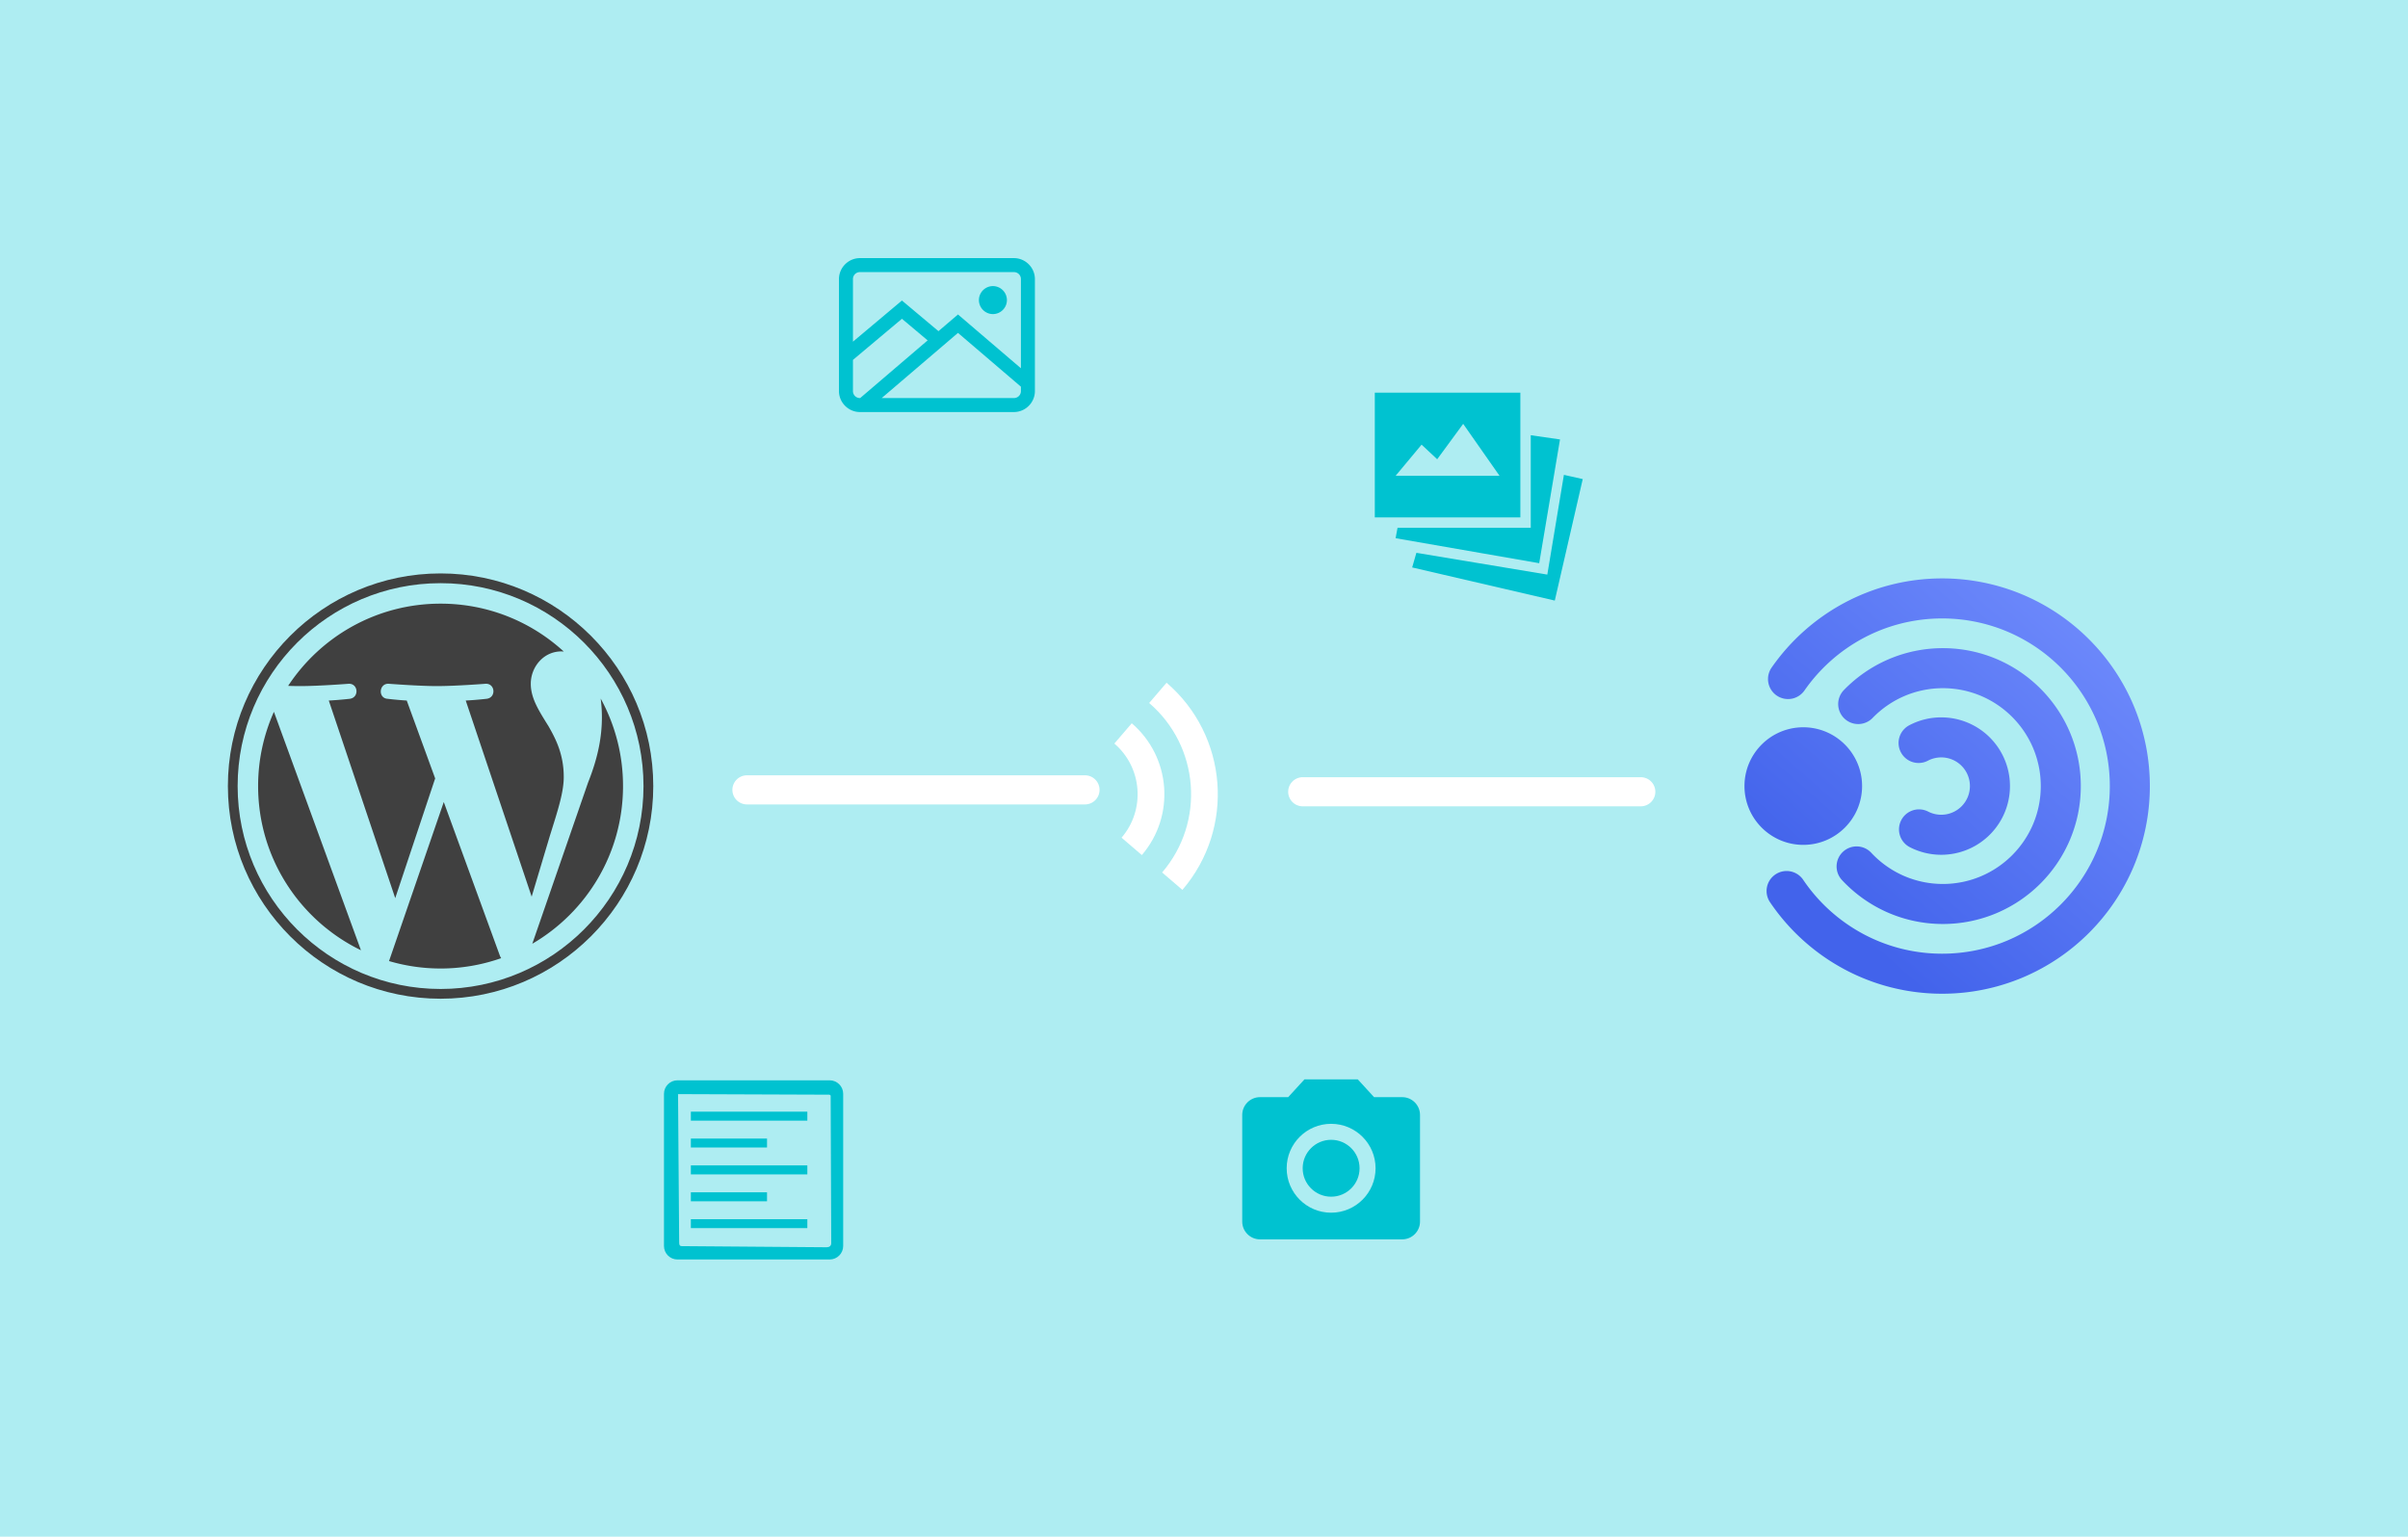
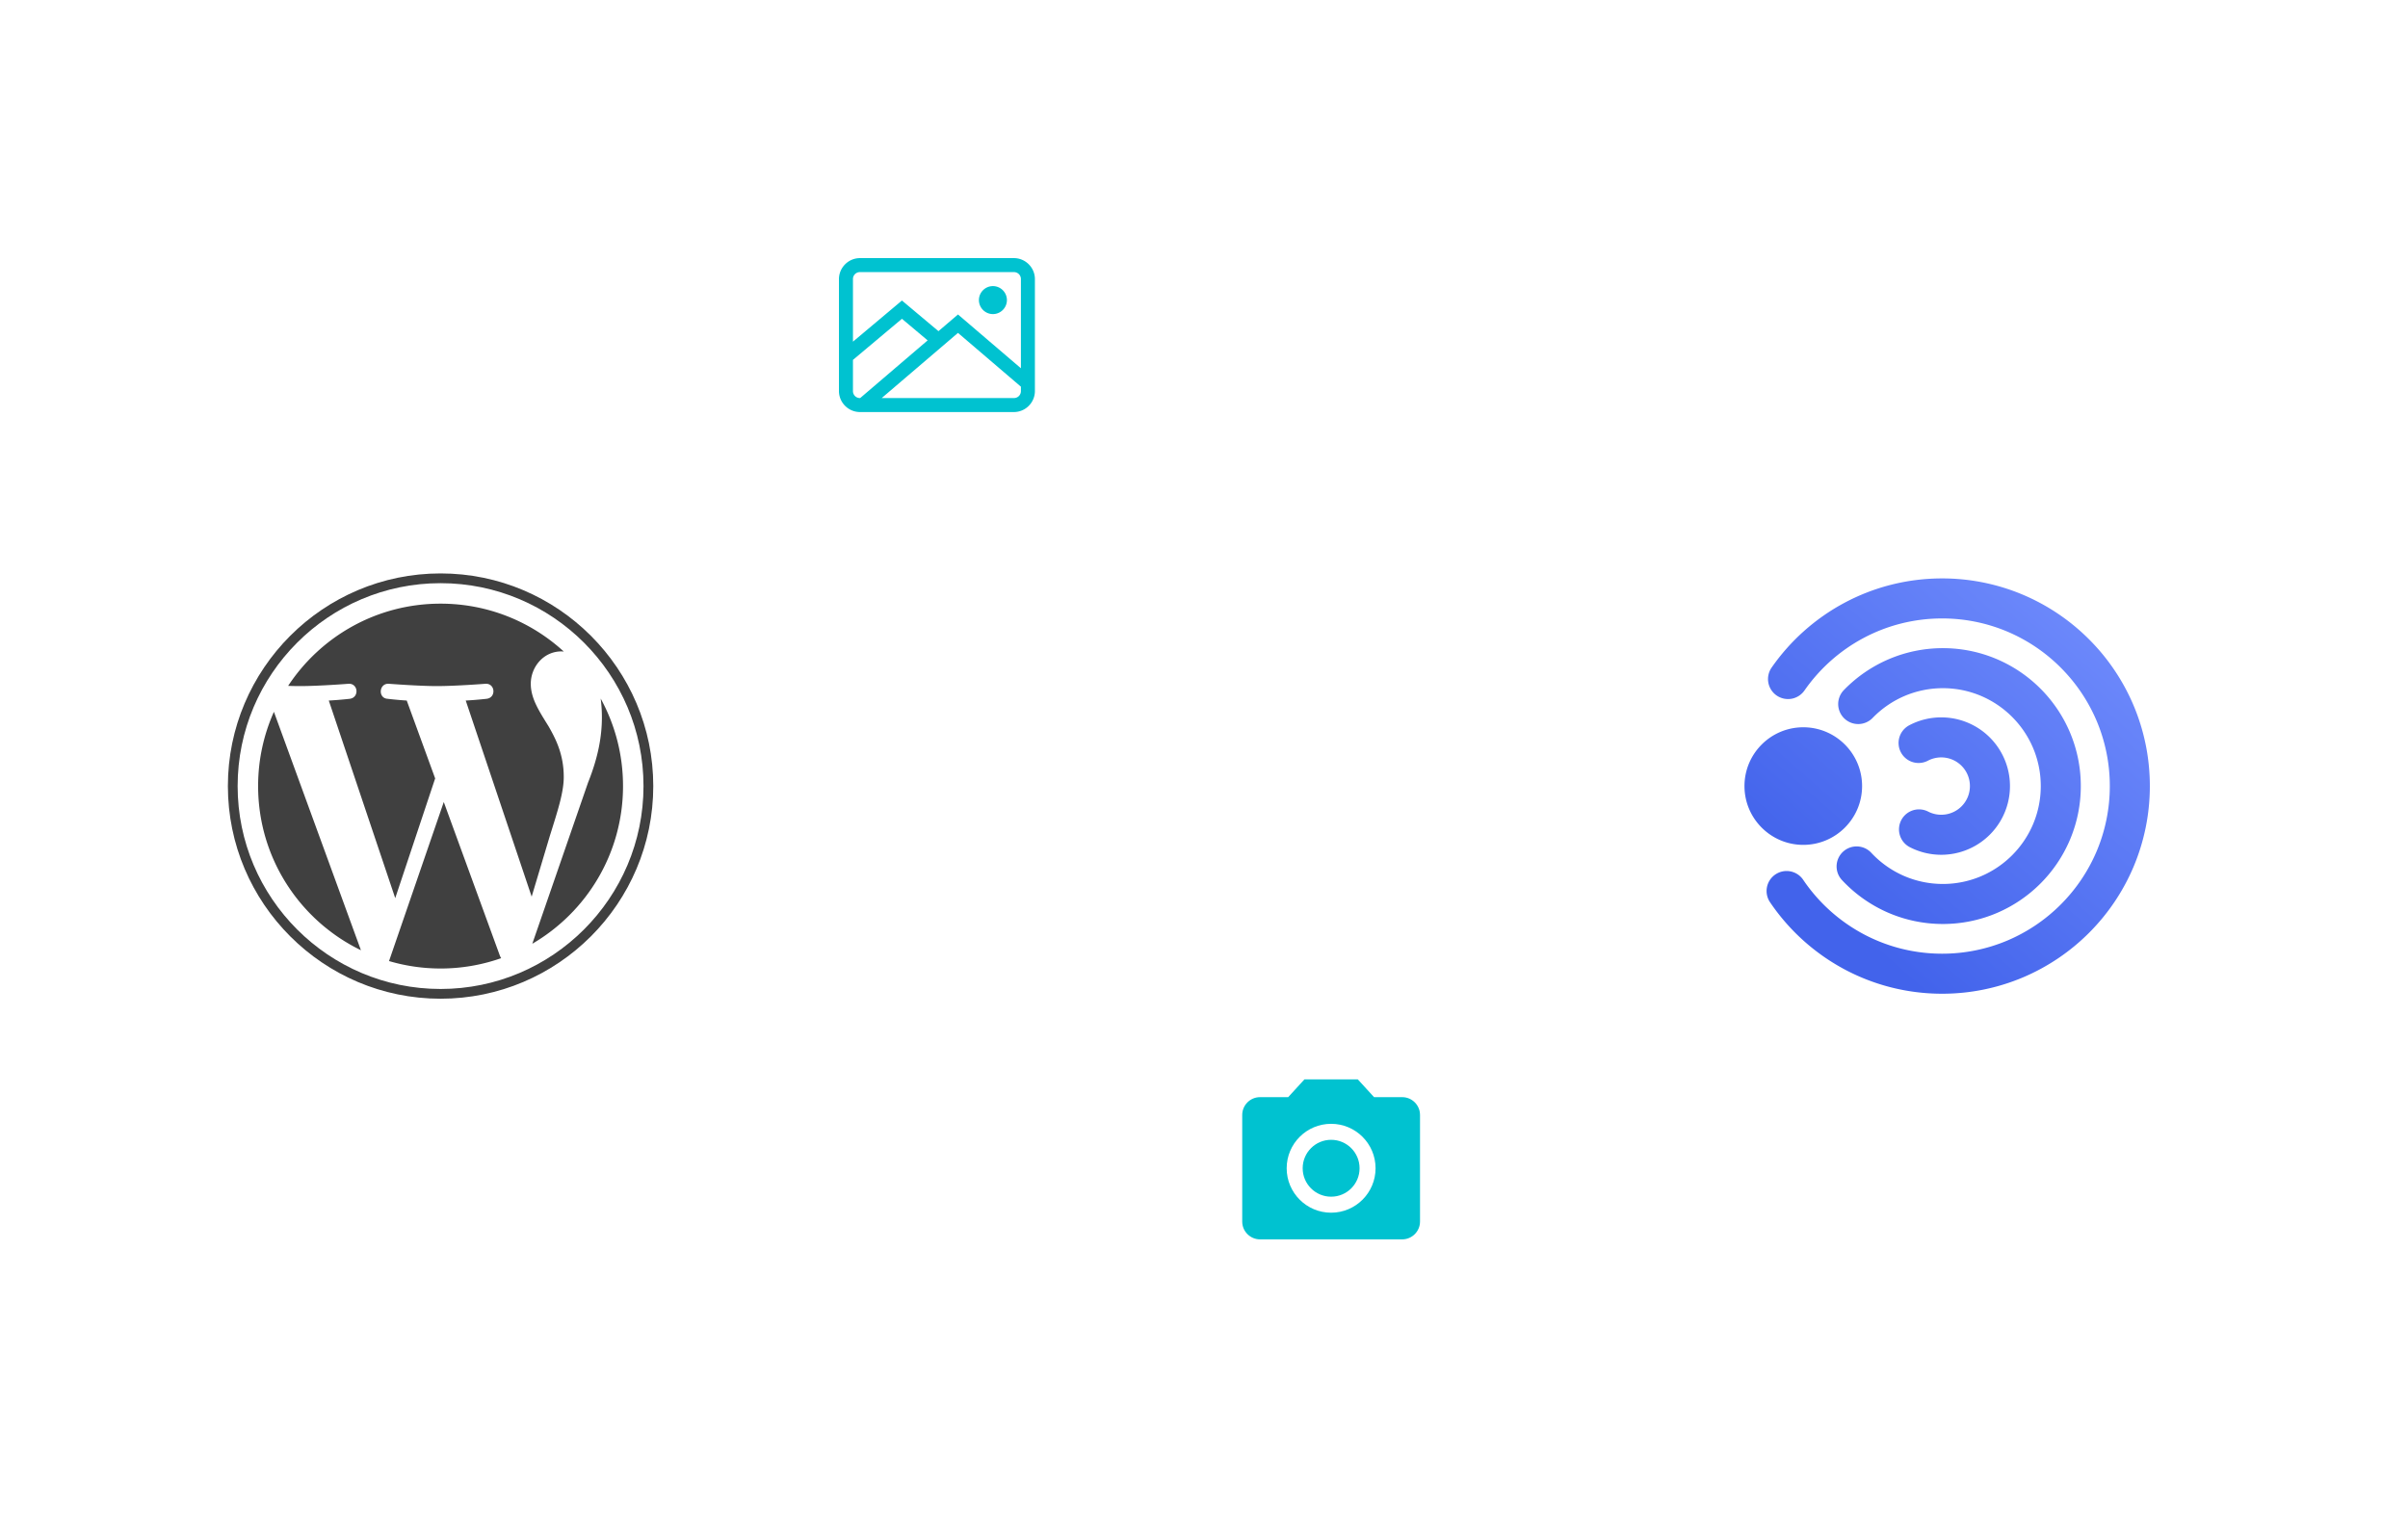
<svg xmlns="http://www.w3.org/2000/svg" width="1268" height="607pt" style="isolation:isolate" viewBox="1515.5 855.5 951 607">
-   <path fill="#AEEDF2" d="M1515.5 855.5h951v607h-951z" />
  <clipPath id="a">
    <path fill="#AEEDF2" d="M1515.5 855.5h951v607h-951z" />
  </clipPath>
  <g clip-path="url(#a)">
    <defs>
      <filter id="b" width="400%" height="400%" x="-200%" y="-200%" color-interpolation-filters="sRGB" filterUnits="objectBoundingBox">
        <feGaussianBlur in="SourceGraphic" stdDeviation="7.299" />
        <feOffset dx="-4" dy="7" result="pf_100_offsetBlur" />
        <feFlood flood-color="#979797" flood-opacity=".14" />
        <feComposite in2="pf_100_offsetBlur" operator="in" result="pf_100_dropShadow" />
        <feBlend in="SourceGraphic" in2="pf_100_dropShadow" />
      </filter>
    </defs>
    <g filter="url(#b)">
      <clipPath id="c">
        <path fill="#FFF" d="M2204.5 1075h168v168h-168v-168z" />
      </clipPath>
      <g clip-path="url(#c)">
        <linearGradient id="d" x1=".23" x2="1.007" y1=".822" y2="-.089" gradientTransform="matrix(160.094 0 0 164.047 2208.453 1076.977)" gradientUnits="userSpaceOnUse">
          <stop offset="0%" stop-color="#4263eb" />
          <stop offset="98.333%" stop-color="#7792ff" />
        </linearGradient>
        <path fill="url(#d)" fill-rule="evenodd" d="M2232.146 1121.239a7.93 7.93 0 01-5.095 3.267 7.945 7.945 0 01-5.914-1.295 7.907 7.907 0 01-3.266-5.094 7.935 7.935 0 011.294-5.91 82.375 82.375 0 0128.768-25.59 81.626 81.626 0 0118.391-7.13 82.04 82.04 0 0120.199-2.51 81.868 81.868 0 0131.92 6.453 82.185 82.185 0 0126.07 17.58 82.21 82.21 0 0117.581 26.07 81.89 81.89 0 016.453 31.92 81.89 81.89 0 01-6.453 31.92 82.21 82.21 0 01-17.581 26.07 82.185 82.185 0 01-26.07 17.58 81.868 81.868 0 01-31.92 6.453 81.95 81.95 0 01-20.476-2.584 81.398 81.398 0 01-18.598-7.318 82.39 82.39 0 01-28.906-26.237 7.912 7.912 0 01-1.216-5.93 7.904 7.904 0 013.336-5.045 7.903 7.903 0 0110.979 2.12 66.503 66.503 0 0023.357 21.198 65.661 65.661 0 0014.986 5.9 66.279 66.279 0 0016.538 2.085 66.081 66.081 0 0025.759-5.203 66.39 66.39 0 0021.049-14.201 66.389 66.389 0 0014.201-21.05 66.058 66.058 0 005.203-25.758 66.058 66.058 0 00-5.203-25.758 66.389 66.389 0 00-14.201-21.05 66.39 66.39 0 00-21.049-14.201 66.081 66.081 0 00-25.759-5.203 66.337 66.337 0 00-16.315 2.026 65.628 65.628 0 00-14.819 5.747 66.53 66.53 0 00-23.243 20.678zm26.905 10.861a7.93 7.93 0 01-5.554 2.402 7.91 7.91 0 01-5.628-2.224 7.932 7.932 0 01-2.407-5.554 7.94 7.94 0 012.229-5.628 54.614 54.614 0 0117.516-12.115 54.405 54.405 0 0121.598-4.458 54.341 54.341 0 0121.203 4.29 54.581 54.581 0 0117.314 11.67 54.632 54.632 0 0111.676 17.314 54.469 54.469 0 014.284 21.203 54.469 54.469 0 01-4.284 21.203 54.632 54.632 0 01-11.676 17.314 54.598 54.598 0 01-17.314 11.67 54.341 54.341 0 01-21.203 4.29 54.374 54.374 0 01-22.092-4.675 54.632 54.632 0 01-17.754-12.674 7.896 7.896 0 01.396-11.172 7.903 7.903 0 015.667-2.115 7.915 7.915 0 015.505 2.51 38.825 38.825 0 0012.605 9.003 38.583 38.583 0 0015.673 3.311 38.545 38.545 0 0015.041-3.039 38.74 38.74 0 0012.294-8.291 38.783 38.783 0 008.296-12.294 38.641 38.641 0 003.034-15.041 38.641 38.641 0 00-3.034-15.041 38.783 38.783 0 00-8.296-12.294 38.724 38.724 0 00-12.294-8.291 38.545 38.545 0 00-15.041-3.039 38.646 38.646 0 00-15.322 3.158 38.766 38.766 0 00-12.432 8.607zm21.844 16.874a7.907 7.907 0 01-11.231-9.339 7.918 7.918 0 013.869-4.654 27.054 27.054 0 0112.635-3.118 27.137 27.137 0 010 54.274 27.044 27.044 0 01-12.398-2.994 7.888 7.888 0 01-3.913-4.616 7.91 7.91 0 015.109-9.946 7.915 7.915 0 016.028.499 11.337 11.337 0 0013.179-2.07 11.328 11.328 0 003.315-8.01 11.328 11.328 0 00-3.315-8.01 11.334 11.334 0 00-13.278-2.016zM2208.453 1159c0-12.817 10.406-23.223 23.224-23.223 12.817 0 23.223 10.406 23.223 23.223 0 12.817-10.406 23.223-23.223 23.223-12.818 0-23.224-10.406-23.224-23.223z" />
      </g>
    </g>
    <g fill="#404040" filter="url(#e)">
      <path d="M1621.44 1158.998c0 28.522 16.575 53.171 40.611 64.851l-34.373-94.177a71.789 71.789 0 00-6.238 29.326zm120.703-3.636c0-8.906-3.199-15.073-5.943-19.873-3.652-5.936-7.076-10.963-7.076-16.898 0-6.624 5.024-12.79 12.1-12.79.32 0 .623.04.934.058-12.82-11.745-29.9-18.916-48.66-18.916-25.174 0-47.322 12.916-60.206 32.479 1.69.05 3.284.086 4.637.086 7.537 0 19.204-.914 19.204-.914 3.884-.229 4.342 5.476.462 5.935 0 0-3.904.46-8.247.687l26.24 78.052 15.77-47.295-11.227-30.76c-3.88-.227-7.556-.687-7.556-.687-3.883-.227-3.428-6.164.455-5.935 0 0 11.9.914 18.98.914 7.536 0 19.204-.914 19.204-.914 3.887-.229 4.344 5.476.462 5.935 0 0-3.911.46-8.247.687l26.04 77.461 7.188-24.018c3.115-9.967 5.486-17.126 5.486-23.294z" />
      <path d="M1694.762 1165.301l-21.62 62.824a72.076 72.076 0 0020.356 2.935c8.391 0 16.438-1.45 23.929-4.084a6.407 6.407 0 01-.513-.993l-22.152-60.682zm61.964-40.875c.31 2.296.485 4.76.485 7.41 0 7.312-1.365 15.532-5.479 25.81l-22.01 63.638c21.422-12.492 35.831-35.701 35.831-62.285.002-12.528-3.198-24.308-8.827-34.573z" />
      <path d="M1693.498 1075.003c-46.315 0-83.998 37.68-83.998 83.995 0 46.321 37.683 83.999 83.998 83.999 46.314 0 84.002-37.678 84.002-83.999-.001-46.315-37.688-83.995-84.002-83.995zm0 164.144c-44.191 0-80.147-35.955-80.147-80.149 0-44.191 35.954-80.144 80.147-80.144 44.19 0 80.142 35.953 80.142 80.144 0 44.194-35.952 80.149-80.142 80.149z" />
    </g>
    <defs>
      <filter id="e" width="400%" height="400%" x="-200%" y="-200%" color-interpolation-filters="sRGB" filterUnits="objectBoundingBox">
        <feGaussianBlur in="SourceGraphic" stdDeviation="7.299" />
        <feOffset dx="-4" dy="7" result="pf_100_offsetBlur" />
        <feFlood flood-color="#000" flood-opacity=".14" />
        <feComposite in2="pf_100_offsetBlur" operator="in" result="pf_100_dropShadow" />
        <feBlend in="SourceGraphic" in2="pf_100_dropShadow" />
      </filter>
    </defs>
    <defs>
      <filter id="f" width="400%" height="400%" x="-200%" y="-200%" color-interpolation-filters="sRGB" filterUnits="objectBoundingBox">
        <feGaussianBlur in="SourceGraphic" stdDeviation="7.299" />
        <feOffset dx="-4" dy="7" result="pf_100_offsetBlur" />
        <feFlood flood-color="#000" flood-opacity=".14" />
        <feComposite in2="pf_100_offsetBlur" operator="in" result="pf_100_dropShadow" />
        <feBlend in="SourceGraphic" in2="pf_100_dropShadow" />
      </filter>
    </defs>
    <g filter="url(#f)">
      <path d="M1814.5 1154.75H1948a5.752 5.752 0 015.75 5.75 5.752 5.752 0 01-5.75 5.75h-133.5a5.752 5.752 0 01-5.75-5.75 5.752 5.752 0 015.75-5.75z" fill="#fff" />
    </g>
    <defs>
      <filter id="g" width="400%" height="400%" x="-200%" y="-200%" color-interpolation-filters="sRGB" filterUnits="objectBoundingBox">
        <feGaussianBlur in="SourceGraphic" stdDeviation="7.299" />
        <feOffset dx="-4" dy="7" result="pf_100_offsetBlur" />
        <feFlood flood-color="#000" flood-opacity=".14" />
        <feComposite in2="pf_100_offsetBlur" operator="in" result="pf_100_dropShadow" />
        <feBlend in="SourceGraphic" in2="pf_100_dropShadow" />
      </filter>
    </defs>
    <g filter="url(#g)">
-       <path d="M2034 1155.5h133.5a5.752 5.752 0 015.75 5.75 5.752 5.752 0 01-5.75 5.75H2034a5.752 5.752 0 01-5.75-5.75 5.752 5.752 0 015.75-5.75z" fill="#fff" />
-     </g>
+       </g>
    <g filter="url(#h)">
      <path fill="none" d="M1979.675 1095.898l67.927 58.277-58.277 67.927-67.927-58.277 58.277-67.927z" />
      <path fill="#FFF" d="M1980.215 1118.177l-6.872 8.01c19.897 17.07 22.189 47.044 5.119 66.941l8.01 6.871c20.858-24.312 18.055-60.963-6.257-81.822zm-13.744 16.02l-6.872 8.01c11.039 9.47 12.313 26.139 2.843 37.177l8.01 6.872c13.282-15.482 11.501-38.777-3.981-52.059z" />
    </g>
    <defs>
      <filter id="h" width="400%" height="400%" x="-200%" y="-200%" color-interpolation-filters="sRGB" filterUnits="objectBoundingBox">
        <feGaussianBlur in="SourceGraphic" stdDeviation="7.299" />
        <feOffset dx="-4" dy="7" result="pf_100_offsetBlur" />
        <feFlood flood-color="#000" flood-opacity=".14" />
        <feComposite in2="pf_100_offsetBlur" operator="in" result="pf_100_dropShadow" />
        <feBlend in="SourceGraphic" in2="pf_100_dropShadow" />
      </filter>
    </defs>
    <path fill="#00C2D0" d="M1855.125 957.455c-4.555 0-8.292 3.736-8.292 8.291v44.22c0 4.555 3.737 8.292 8.292 8.292h60.803c4.554 0 8.291-3.737 8.291-8.292v-44.22c0-4.555-3.737-8.291-8.291-8.291h-60.803zm0 5.527h60.803a2.73 2.73 0 012.763 2.764v35.216l-24.851-21.248-7.711 6.594-14.422-12.105-19.346 16.251v-24.708a2.73 2.73 0 012.764-2.764zm52.511 5.528c-3.04 0-5.527 2.487-5.527 5.527s2.487 5.528 5.527 5.528c3.041 0 5.528-2.488 5.528-5.528 0-3.04-2.487-5.527-5.528-5.527zm-35.929 12.912l10.149 8.529-26.643 22.779h-.088a2.73 2.73 0 01-2.764-2.764v-12.31l19.346-16.234zm22.133 5.572l24.851 21.248v1.724a2.73 2.73 0 01-2.763 2.764h-52.208l30.12-25.736z" />
    <circle cx="2041.205" cy="1316.962" r="11.234" fill="#00C2D0" vector-effect="non-scaling-stroke" />
    <path fill="#00C2D0" d="M2030.672 1281.855l-6.424 7.021h-11.129c-3.862 0-7.022 3.16-7.022 7.022v42.129c0 3.861 3.16 7.021 7.022 7.021h56.171c3.862 0 7.022-3.16 7.022-7.021v-42.129c0-3.862-3.16-7.022-7.022-7.022h-11.129l-6.424-7.021h-21.065zm10.533 52.661c-9.69 0-17.554-7.864-17.554-17.554 0-9.69 7.864-17.554 17.554-17.554 9.689 0 17.553 7.864 17.553 17.554 0 9.69-7.864 17.554-17.553 17.554z" />
-     <path fill="none" d="M1999.076 1274.833h84.257v84.258h-84.257v-84.258z" />
-     <path fill="#00C2D0" d="M1783.035 1282.227c-2.91 0-5.308 2.398-5.308 5.308v60.157c0 2.911 2.398 5.308 5.308 5.308h60.157c2.911 0 5.308-2.397 5.308-5.308v-60.157c0-2.91-2.397-5.308-5.308-5.308h-60.157zm-.191 5.449l60.271.222c1.551 1.329.443-.335.443.665l.222 58.055c0 .999-.773 1.551-1.773 1.551l-57.169-.443c-1 0-1.108-.552-1.108-1.551l-.443-58.277c0-1-1.443-.222-.443-.222zm5.499 6.936v3.539h46.002v-3.539h-46.002zm0 10.616v3.539h30.079v-3.539h-30.079zm0 10.616v3.539h46.002v-3.539h-46.002zm0 10.616v3.539h30.079v-3.539h-30.079zm0 10.616v3.539h46.002v-3.539h-46.002zm270.112-326.47v49.273h57.484v-49.273h-57.484zm34.901 12.318l14.371 20.531h-41.06l10.265-12.319 6.159 5.773 10.265-13.985zm26.689 4.492v36.569h-52.611l-.767 4.106 56.717 9.879 8.212-48.887-11.551-1.667zm13.091 15.653l-6.55 39.393-51.707-8.598-1.667 5.777 56.327 13.086 11.037-47.991-7.44-1.667z" />
  </g>
</svg>